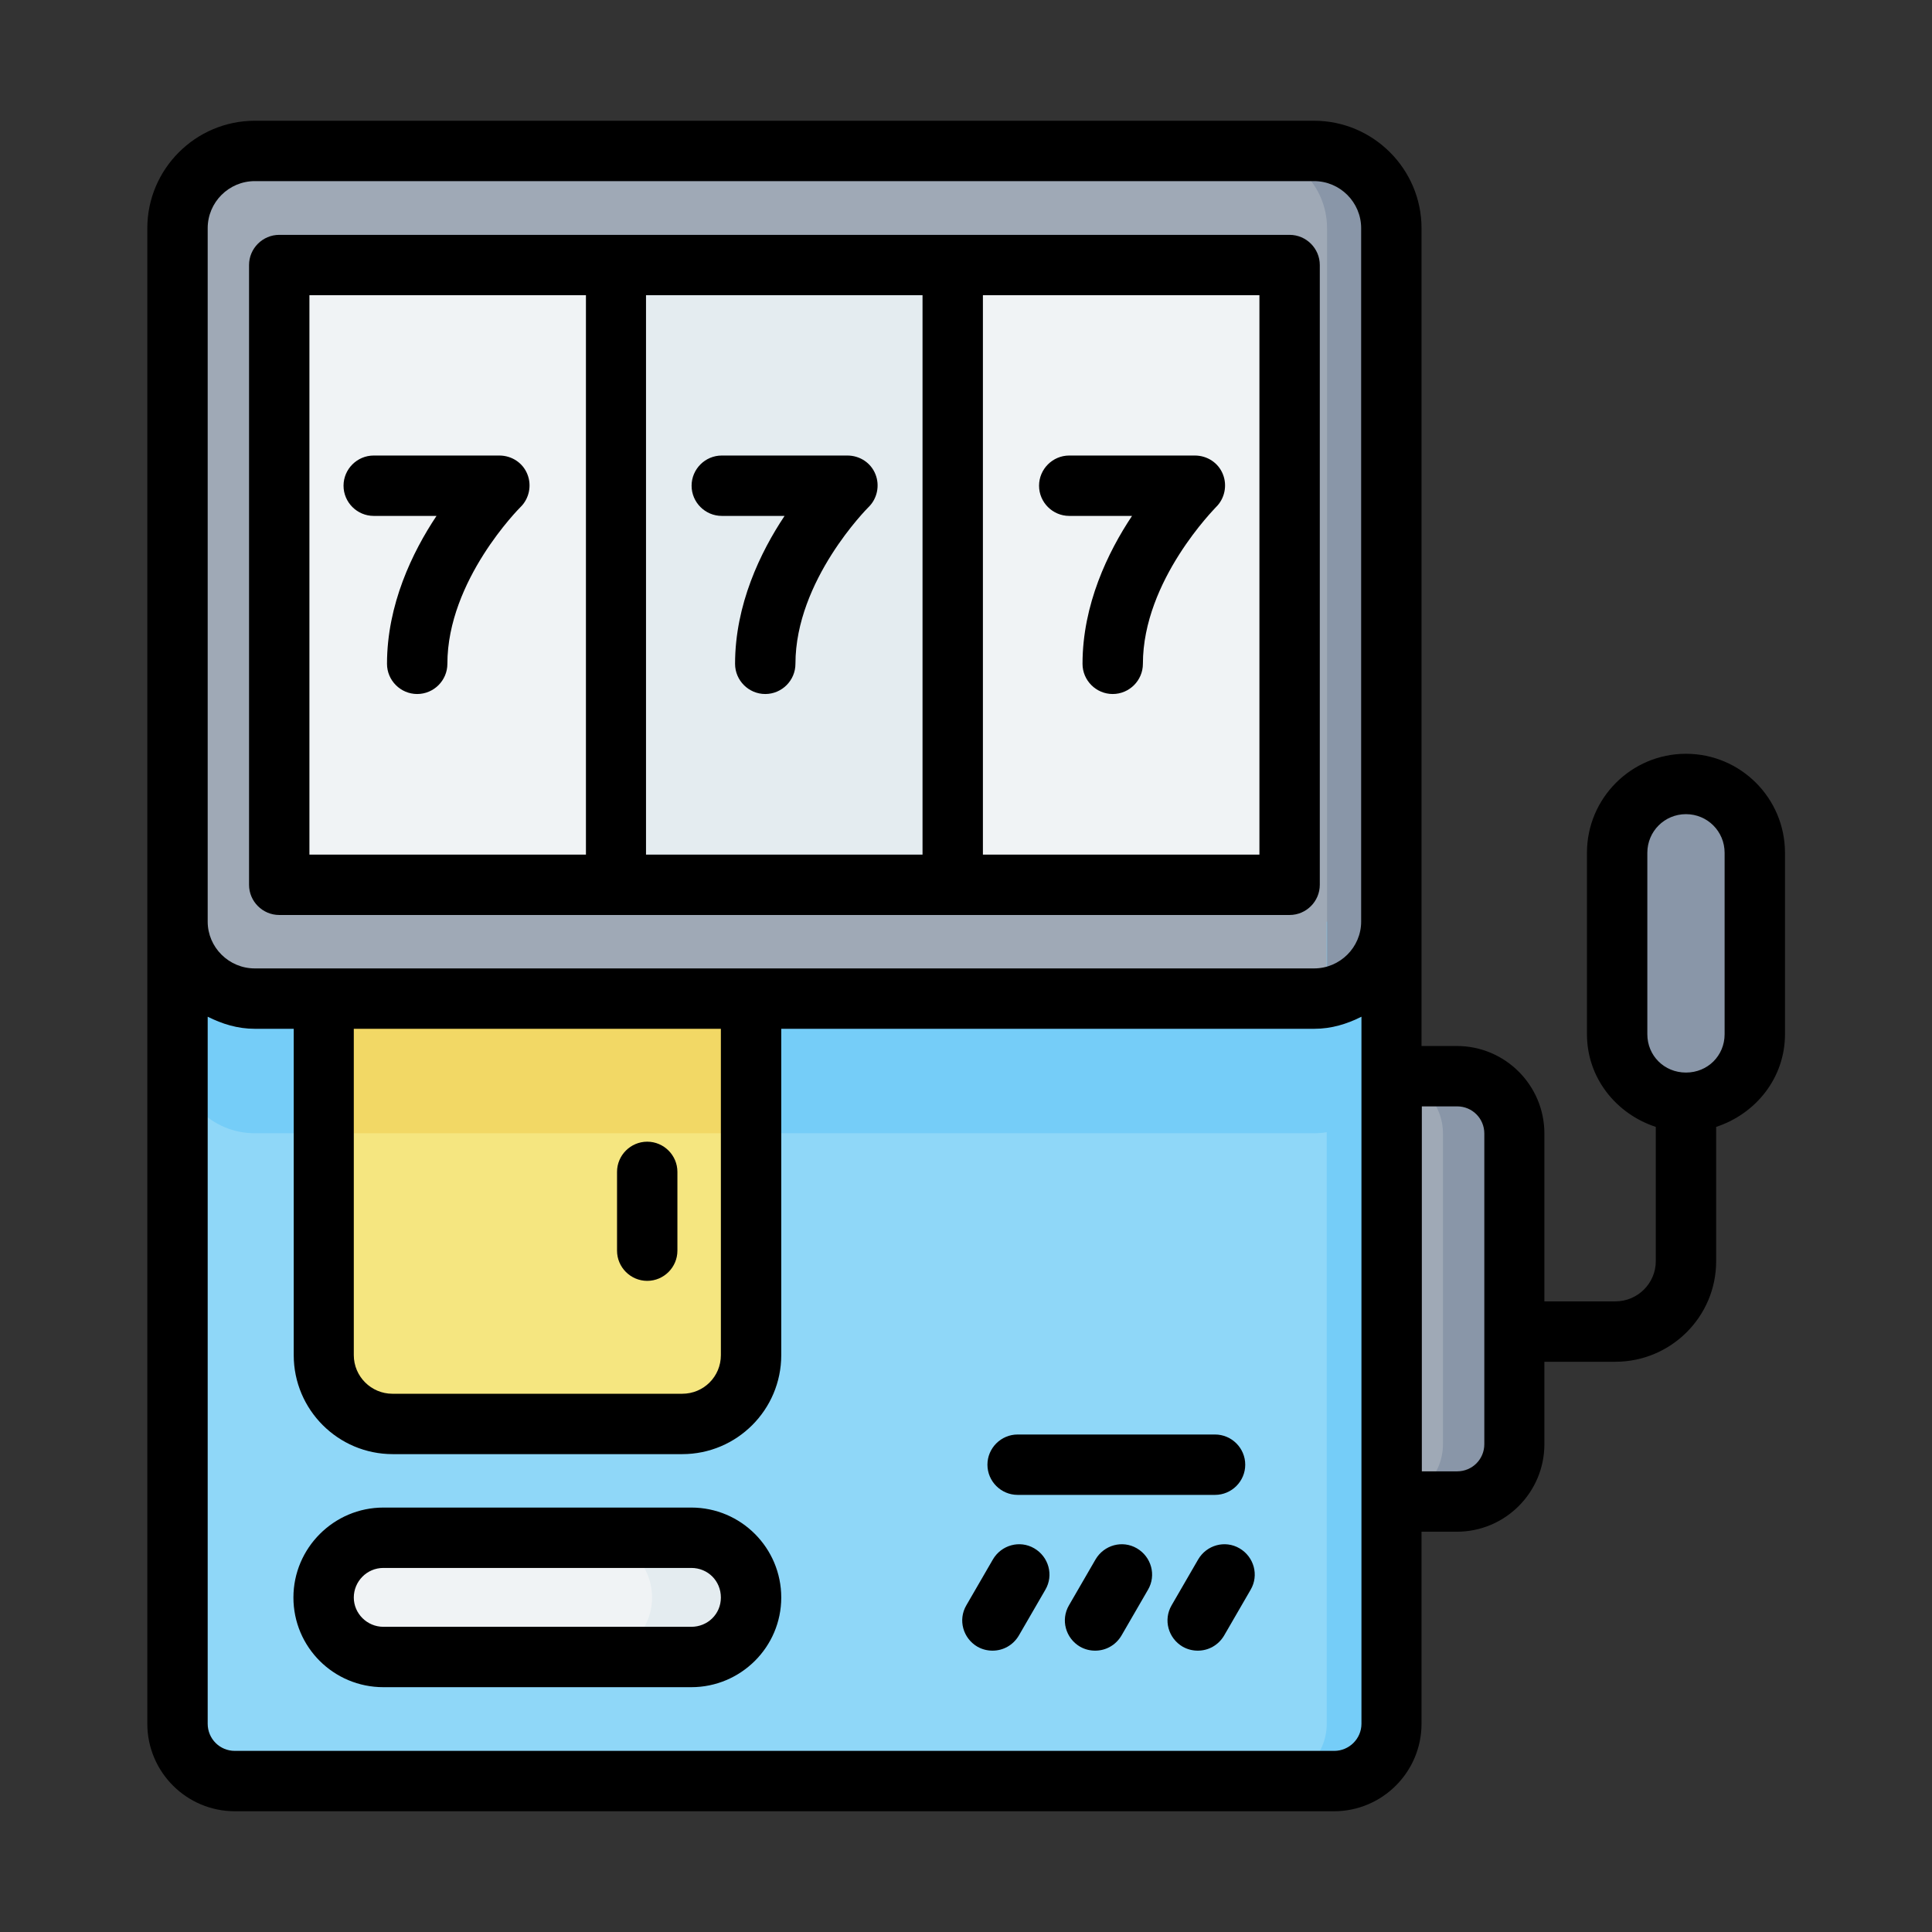
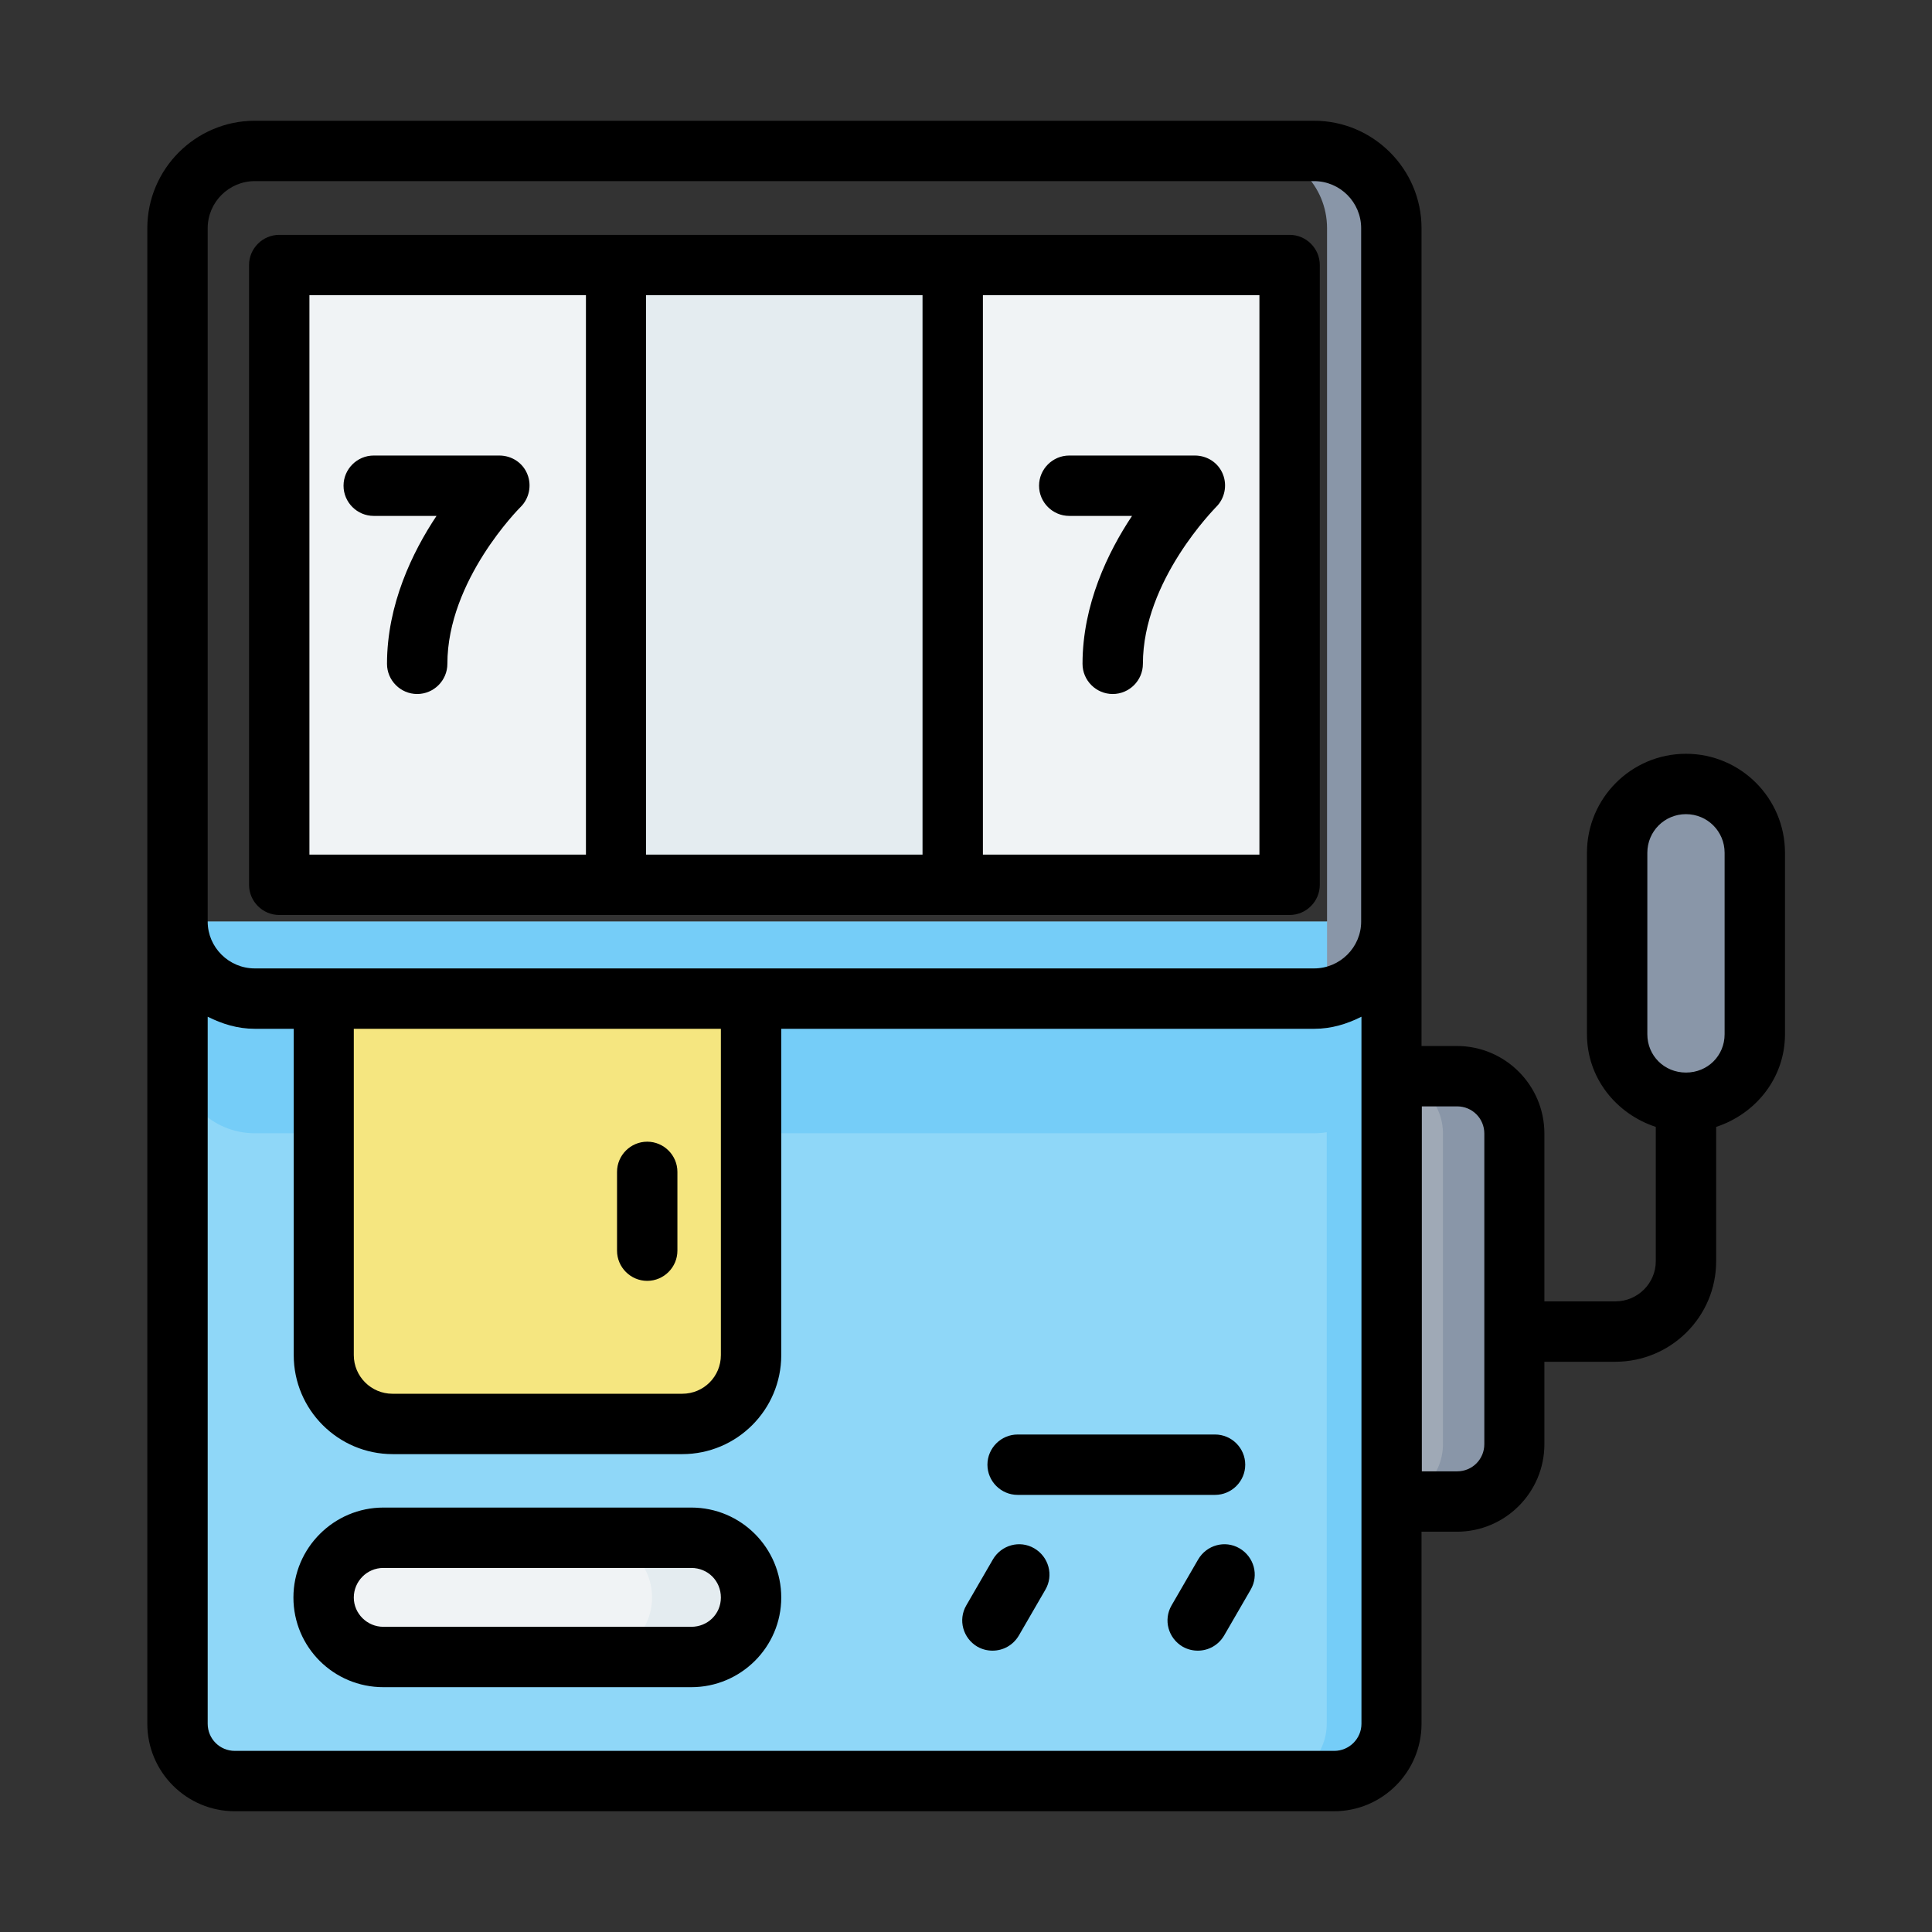
<svg xmlns="http://www.w3.org/2000/svg" width="100%" height="100%" viewBox="0 0 800 800" version="1.1" xml:space="preserve" style="fill-rule:evenodd;clip-rule:evenodd;stroke-linejoin:round;stroke-miterlimit:2;">
  <rect x="0" y="0" width="800" height="800" fill="#333333" stroke="none" />
  <g id="aq">
    <path d="M576.125,445.625L544.625,530.625L576.125,621.75L603.25,621.75C616.375,621.75 627,611.125 627,598L627,469.375C627,456.25 616.375,445.625 603.25,445.625L576.125,445.625Z" style="fill:rgb(159,169,182);" />
    <path d="M576.125,381.625L576.125,713.75C576.125,726.875 565.5,737.5 552.375,737.5L97.25,737.5C84.125,737.5 73.5,726.875 73.5,713.75L73.5,381.625L576.125,381.625Z" style="fill:rgb(143,215,248);" />
    <path d="M73.5,381.625L73.5,437.25C73.5,455 87.75,469.25 105.5,469.25L544.125,469.25C561.875,469.25 576.125,455 576.125,437.25L576.125,381.625L73.5,381.625Z" style="fill:rgb(117,205,248);" />
-     <path d="M105.5,62.5L544.125,62.5C561.875,62.5 576.125,76.75 576.125,94.5L576.125,381.625C576.125,399.25 561.875,413.5 544.125,413.5L105.5,413.5C87.75,413.5 73.5,399.25 73.5,381.625L73.5,94.5C73.5,76.75 87.75,62.5 105.5,62.5Z" style="fill:rgb(159,169,182);" />
    <path d="M576.125,445.625C588.125,446.875 597.5,457 597.5,469.375L597.5,598C597.5,610.375 588.125,620.5 576.125,621.625L603.25,621.625C616.375,621.75 627,611.125 627,598L627,469.375C627,456.25 616.375,445.625 603.25,445.625L576.125,445.625Z" style="fill:rgb(137,150,168);" />
    <path d="M549.375,381.625L549.375,713.75C549.375,726.875 538.75,737.5 525.625,737.5L552.375,737.5C565.5,737.5 576.125,726.875 576.125,713.75L576.125,381.625L549.375,381.625Z" style="fill:rgb(117,205,248);" />
    <path d="M394.5,109.75L359.875,233L394.5,366.375L534,366.375L534,109.75L394.5,109.75ZM115.625,109.75L115.625,366.375L255.125,366.375L300.375,279.125L255.125,109.75L115.625,109.75Z" style="fill:rgb(240,243,245);" />
    <rect x="255.125" y="109.75" width="139.5" height="256.625" style="fill:rgb(228,236,240);" />
    <path d="M698,324.625C713.75,324.625 726.5,337.375 726.5,353.125L726.5,428.25C726.5,444 713.75,456.625 698,456.625C682.25,456.625 669.5,444 669.5,428.25L669.5,353.125C669.5,337.375 682.25,324.625 698,324.625Z" style="fill:rgb(137,150,168);" />
    <path d="M158.75,636.75L286.25,636.75C300,636.75 311,647.75 311,661.5C311,675.25 300,686.125 286.25,686.125L158.75,686.125C145,686.125 134,675.125 134,661.5C134,647.875 145,636.75 158.75,636.75Z" style="fill:rgb(240,243,245);" />
    <path d="M245.25,636.75C259,636.75 270,647.75 270,661.5C270,675.25 259,686.125 245.25,686.125L286.125,686.125C299.875,686.125 310.875,675.125 310.875,661.5C310.875,647.875 299.875,636.75 286.125,636.75L245.25,636.75Z" style="fill:rgb(228,236,240);" />
    <path d="M517.5,62.5C535.25,62.5 549.5,76.75 549.5,94.5L549.5,413.125C564.75,410.625 576.25,397.5 576.25,381.625L576.25,94.5C576.25,76.75 562,62.5 544.25,62.5L517.5,62.5Z" style="fill:rgb(137,150,168);" />
    <path d="M134.125,413.5L134.125,561.125C134.125,576.875 146.75,589.625 162.625,589.625L282.5,589.625C298.25,589.625 311,576.875 311,561.125L311,413.5L134.125,413.5Z" style="fill:rgb(245,230,128);" />
-     <rect x="134.125" y="413.5" width="176.875" height="55.75" style="fill:rgb(242,216,101);" />
    <path d="M588.625,94.5C588.625,70 568.625,50 544.125,50L105.5,50C81,50 61,70 61,94.5L61,713.75C61,733.75 77.25,750 97.25,750L552.375,750C572.375,750 588.625,733.75 588.625,713.75L588.625,634.25L603.25,634.25C623.25,634.25 639.5,618 639.5,598L639.5,563.875L668.875,563.875C691.875,563.875 710.625,545.25 710.625,522.25L710.625,466.625C727,461.25 739.125,446.375 739.125,428.25L739.125,353.125C739.125,330.5 720.75,312.125 698.125,312.125C675.5,312.125 657.125,330.5 657.125,353.125L657.125,428.25C657.125,446.375 669.25,461.25 685.625,466.625L685.625,522.25C685.625,531.375 678.125,538.875 668.875,538.875L639.5,538.875L639.5,469.375C639.5,449.375 623.25,433.125 603.25,433.125L588.625,433.125L588.625,94.5ZM682.125,353.125C682.125,344.25 689.25,337.125 698.125,337.125C707,337.125 714.125,344.25 714.125,353.125L714.125,428.25C714.125,437.125 707.125,444.125 698.125,444.125C689.125,444.125 682.125,437.125 682.125,428.25L682.125,353.125ZM86,94.5C86,83.75 94.75,75 105.5,75L544.125,75C554.875,75 563.625,83.75 563.625,94.5L563.625,381.625C563.625,392.25 554.875,401 544.125,401L105.5,401C94.75,401 86,392.25 86,381.625L86,94.5ZM146.5,426L298.5,426L298.5,561.125C298.5,570 291.375,577.125 282.5,577.125L162.5,577.125C153.75,577.125 146.5,570 146.5,561.125L146.5,426ZM563.75,713.75C563.75,720 558.625,725 552.5,725L97.25,725C91,725 86,720 86,713.75L86,421C92,424 98.375,426 105.5,426L121.625,426L121.625,561.125C121.625,583.75 140,602.125 162.625,602.125L282.5,602.125C305.125,602.125 323.5,583.75 323.5,561.125L323.5,426L544.25,426C551.375,426 557.75,424 563.75,421L563.75,713.75ZM603.375,458.125C609.625,458.125 614.625,463.125 614.625,469.375L614.625,598C614.625,604.25 609.625,609.25 603.375,609.25L588.75,609.25L588.75,458.125L603.375,458.125Z" style="fill-rule:nonzero;" />
    <path d="M115.625,378.875L534,378.875C540.875,378.875 546.5,373.25 546.5,366.375L546.5,109.75C546.5,102.875 540.875,97.25 534,97.25L115.625,97.25C108.75,97.25 103.125,102.875 103.125,109.75L103.125,366.375C103.125,373.25 108.75,378.875 115.625,378.875ZM521.5,353.875L407,353.875L407,122.25L521.5,122.25L521.5,353.875ZM382,122.25L382,353.875L267.5,353.875L267.5,122.25L382,122.25ZM128.125,122.25L242.625,122.25L242.625,353.875L128.125,353.875L128.125,122.25Z" style="fill-rule:nonzero;" />
    <path d="M218.375,196.375C216.5,191.625 211.875,188.625 206.75,188.625L154.75,188.625C147.875,188.625 142.25,194.25 142.25,201.125C142.25,208 147.875,213.625 154.75,213.625L180.75,213.625C170.75,228.625 160.25,250.375 160.25,274.875C160.25,281.75 165.875,287.375 172.75,287.375C179.625,287.375 185.25,281.75 185.25,274.875C185.25,240.25 215.125,210.375 215.5,210C219.125,206.5 220.25,201 218.375,196.375Z" style="fill-rule:nonzero;" />
-     <path d="M298.875,213.625L324.875,213.625C314.875,228.625 304.375,250.375 304.375,274.875C304.375,281.75 310,287.375 316.875,287.375C323.75,287.375 329.375,281.75 329.375,274.875C329.375,240.25 359.25,210.375 359.625,210C363.25,206.5 364.375,201 362.5,196.375C360.625,191.625 356,188.625 350.875,188.625L298.875,188.625C292,188.625 286.375,194.25 286.375,201.125C286.375,208 292,213.625 298.875,213.625Z" style="fill-rule:nonzero;" />
    <path d="M442.75,213.625L468.75,213.625C458.75,228.625 448.25,250.375 448.25,274.875C448.25,281.75 453.875,287.375 460.75,287.375C467.625,287.375 473.25,281.75 473.25,274.875C473.25,240.25 503.25,210.375 503.5,210C507.125,206.5 508.25,201 506.375,196.375C504.5,191.625 499.875,188.625 494.75,188.625L442.75,188.625C435.875,188.625 430.25,194.25 430.25,201.125C430.25,208 435.875,213.625 442.75,213.625Z" style="fill-rule:nonzero;" />
    <path d="M286.25,624.25L158.75,624.25C138.25,624.25 121.5,641 121.5,661.5C121.5,682 138.125,698.625 158.75,698.625L286.25,698.625C306.75,698.625 323.5,682 323.5,661.5C323.5,641 306.875,624.25 286.25,624.25ZM286.25,673.625L158.75,673.625C152,673.625 146.5,668.125 146.5,661.5C146.5,654.875 151.875,649.25 158.75,649.25L286.25,649.25C293.125,649.25 298.5,654.625 298.5,661.5C298.5,668.375 293,673.625 286.25,673.625Z" style="fill-rule:nonzero;" />
    <path d="M268,530.375C274.875,530.375 280.5,524.75 280.5,517.875L280.5,485.25C280.5,478.375 274.875,472.75 268,472.75C261.125,472.75 255.5,478.375 255.5,485.25L255.5,517.875C255.5,524.75 261.125,530.375 268,530.375Z" style="fill-rule:nonzero;" />
    <path d="M421.375,619L503.125,619C510,619 515.625,613.375 515.625,606.5C515.625,599.625 510,594 503.125,594L421.375,594C414.5,594 408.875,599.625 408.875,606.5C408.875,613.375 414.5,619 421.375,619Z" style="fill-rule:nonzero;" />
    <path d="M411.125,645.75L400.125,664.75C396.625,670.75 398.75,678.375 404.75,681.875C406.75,683 408.875,683.5 411,683.5C415.375,683.5 419.5,681.25 421.875,677.25L432.875,658.25C436.375,652.25 434.25,644.625 428.25,641.125C422.25,637.625 414.625,639.75 411.125,645.75Z" style="fill-rule:nonzero;" />
-     <path d="M453.625,645.75L442.625,664.75C439.125,670.75 441.25,678.375 447.25,681.875C449.25,683 451.375,683.5 453.5,683.5C457.875,683.5 462,681.25 464.375,677.25L475.375,658.25C478.875,652.25 476.75,644.625 470.75,641.125C464.75,637.625 457.125,639.75 453.625,645.75Z" style="fill-rule:nonzero;" />
    <path d="M496.125,645.75L485.125,664.75C481.625,670.75 483.75,678.375 489.75,681.875C491.75,683 493.875,683.5 496,683.5C500.375,683.5 504.5,681.25 506.875,677.25L517.875,658.25C521.375,652.25 519.25,644.625 513.25,641.125C507.25,637.625 499.625,639.75 496.125,645.75Z" style="fill-rule:nonzero;" />
  </g>
</svg>